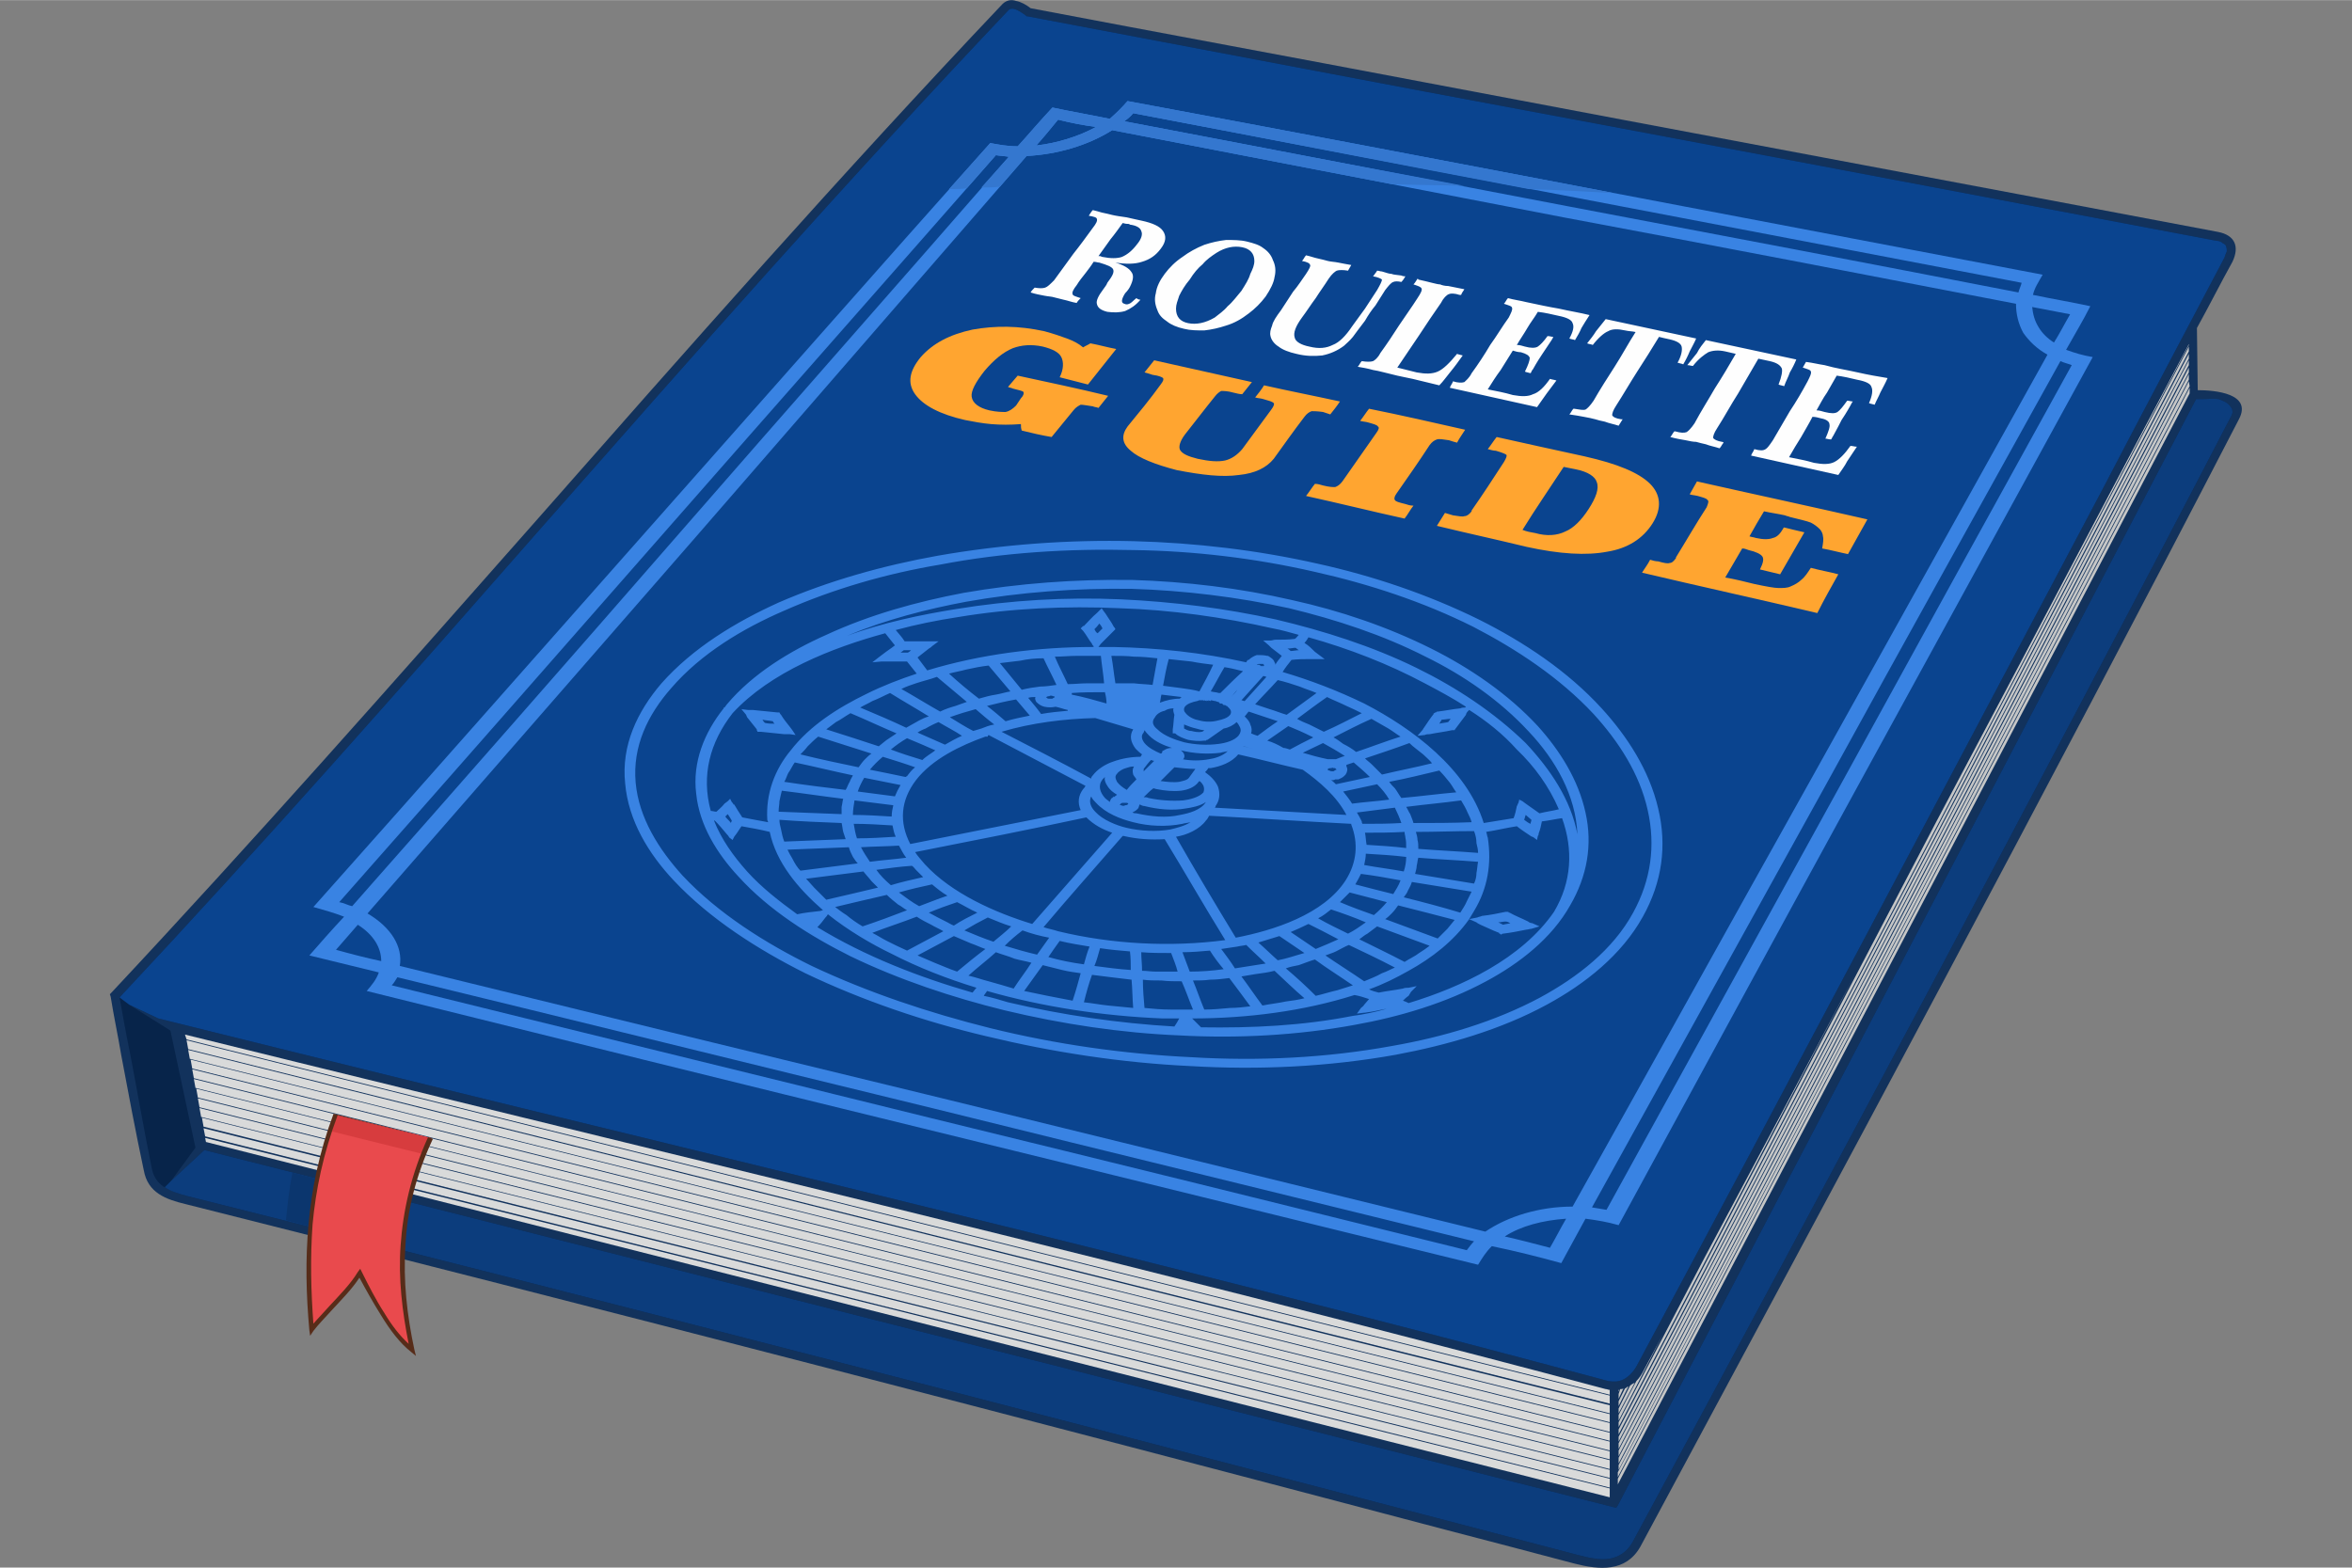
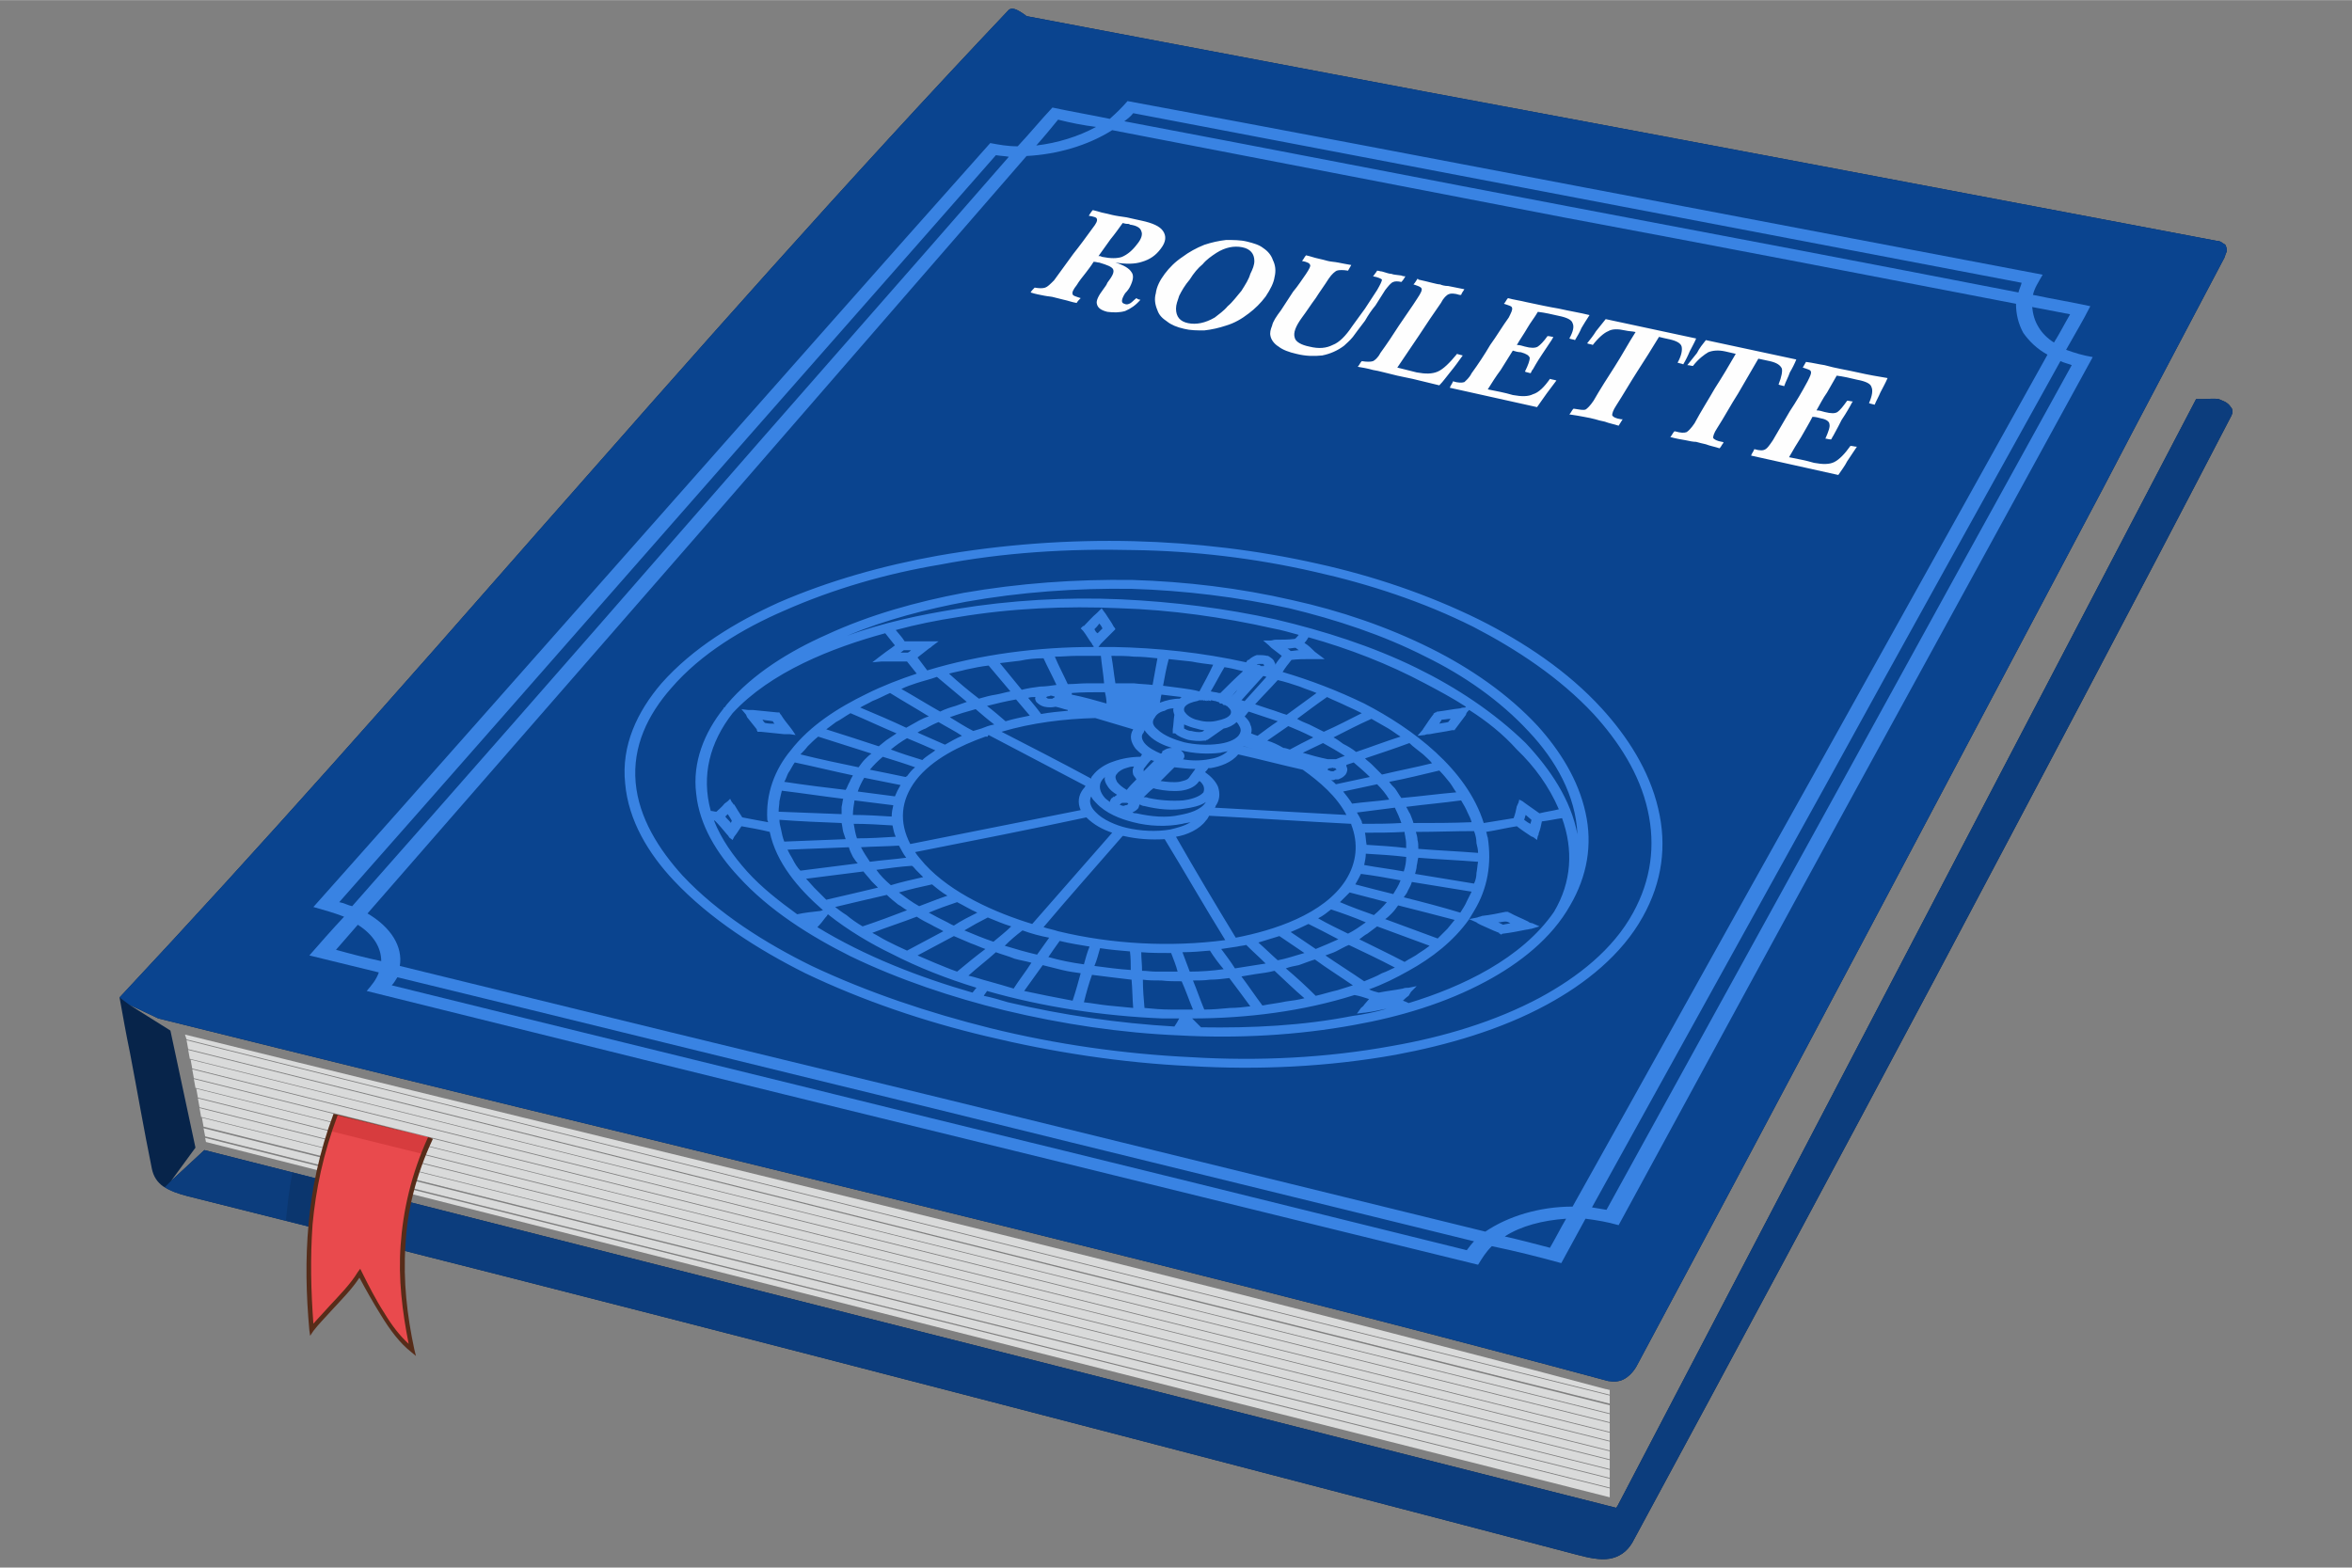
<svg xmlns="http://www.w3.org/2000/svg" xml:space="preserve" width="100mm" height="66.667mm" version="1.1" style="shape-rendering:geometricPrecision; text-rendering:geometricPrecision; image-rendering:optimizeQuality; fill-rule:evenodd; clip-rule:evenodd" viewBox="0 0 2912 1941">
  <rect x="0" y="0" width="2912" height="1941" fill="#808080" stroke="none" />
  <defs>
    <style type="text/css">
   
    .fil0 {fill:none}
    .fil2 {fill:#07244A}
    .fil4 {fill:#0A448F}
    .fil6 {fill:#0B366E}
    .fil3 {fill:#0C3D7D}
    .fil15 {fill:#3983E3}
    .fil5 {fill:#C5C6C6}
    .fil12 {fill:#D73C3E}
    .fil7 {fill:#D9DADA}
    .fil11 {fill:#E94A4D}
    .fil14 {fill:#FEFEFE;fill-rule:nonzero}
    .fil1 {fill:#12325C;fill-rule:nonzero}
    .fil9 {fill:#3477CF;fill-rule:nonzero}
    .fil8 {fill:#3983E3;fill-rule:nonzero}
    .fil13 {fill:#572C19;fill-rule:nonzero}
    .fil10 {fill:#FFA530;fill-rule:nonzero}
   
  </style>
  </defs>
  <g id="Layer_x0020_1">
    <polygon class="fil0" points="0,1941 2912,1941 2912,0 0,0 " />
    <g id="_969586400">
-       <path class="fil1" d="M2764 324c-15,27 -29,55 -44,82l1 77c21,0 68,4 51,36 -121,234 -244,467 -368,700 -124,233 -249,465 -373,696 -18,32 -51,29 -82,21 -53,-14 -106,-28 -160,-42 -519,-137 -1038,-272 -1559,-403 -25,-6 -47,-14 -52,-42 -10,-47 -19,-95 -28,-143 -4,-24 -9,-47 -13,-72l-1 -3 2 -2c176,-188 348,-383 521,-579 191,-217 382,-434 582,-645 5,-5 11,-6 17,-4 6,1 13,5 18,9 163,31 326,61 489,92 327,62 654,123 981,185 21,4 27,18 18,37l0 0z" />
      <path class="fil2" d="M196 1261c201,50 400,99 598,147 400,98 800,195 1197,302 7,1 13,1 19,-2 6,-3 12,-9 16,-16 194,-362 385,-724 577,-1086 50,-96 101,-192 151,-287 1,-3 2,-6 3,-8 0,-2 0,-4 -1,-6 0,-2 -2,-3 -4,-4 -2,-2 -5,-3 -8,-3 -327,-62 -654,-124 -981,-185 -164,-31 -327,-62 -491,-93l-1 0 -1 -1c-4,-3 -10,-7 -14,-8 -3,-1 -6,0 -7,1 -200,211 -391,428 -582,645 -171,195 -342,389 -519,578 4,22 8,45 13,69 9,47 17,94 27,143 2,10 7,17 14,22 8,5 18,9 30,12l0 0c520,130 1040,266 1560,402l160 42c15,4 29,7 41,5 11,-2 21,-8 28,-20 126,-233 251,-466 374,-697 123,-232 246,-464 368,-699 0,-1 1,-2 1,-3 0,-3 0,-5 -2,-7 -2,-3 -4,-5 -8,-7 -2,-1 -5,-2 -7,-3 -6,-1 -13,0 -20,0 -2,0 -5,0 -8,0l-716 1370 -2 3 -4 -1 -1744 -442 -41 38 30 -41 -31 -145 -51 -32 36 17 0 0z" />
      <path class="fil3" d="M204 1470c7,5 17,8 28,11l0 0c520,130 1040,266 1560,402l160 42c15,4 29,7 41,5 11,-2 21,-8 28,-20 126,-233 251,-466 374,-697 123,-232 246,-464 368,-699 0,-1 1,-2 1,-3 0,-3 0,-5 -2,-7 -2,-3 -4,-5 -8,-7 -2,-1 -5,-2 -7,-3 -6,-1 -13,0 -20,0 -2,0 -5,0 -8,0l-716 1370 -2 3 -4 -1 -1744 -442 -41 38 -8 8 0 0z" />
      <path class="fil4" d="M196 1261c201,50 400,99 598,147 400,98 800,195 1197,302 7,1 13,1 19,-2 6,-3 12,-9 16,-16 194,-362 385,-724 577,-1086 50,-96 101,-192 151,-287 1,-3 2,-6 3,-8 0,-2 0,-4 -1,-6 0,-2 -2,-3 -4,-4 -2,-2 -5,-3 -8,-3 -327,-62 -654,-124 -981,-185 -164,-31 -327,-62 -491,-93l-1 0 -1 -1c-4,-3 -10,-7 -14,-8 -3,-1 -6,0 -7,1 -200,211 -391,428 -582,645 -171,195 -342,389 -519,578l12 9 36 17z" />
-       <path class="fil5" d="M2612 611c-71,135 -143,271 -215,407l-393 752 0 6 706 -1349 0 -1 -98 185 0 0zm-314 593c-62,118 -125,236 -188,354l-106 203 0 6 294 -563 0 0zm-239 448c-8,15 -16,30 -24,45 -2,4 -5,9 -9,13l-22 42 0 7 55 -107 0 0zm-35 60c-2,1 -4,2 -6,4l-14 28 0 6 20 -38 0 0zm-8 5c0,0 -1,0 -1,0 -1,1 -2,2 -3,2l-8 16 0 6 12 -24zm-6 2c-1,1 -2,1 -4,1l-2 6 0 6 6 -13 0 0zm-5 2c-1,0 -1,0 -1,0l0 2 1 -2 0 0zm-1 58l0 6 706 -1350 0 -6 -706 1350 0 0zm0 8l0 7 706 -1350 0 -6 -706 1349zm0 9l0 7 706 -1351 0 -6 -706 1350 0 0zm0 9l0 7 706 -1351 0 -6 -706 1350 0 0zm0 9l0 6 706 -1350 0 -7 -706 1351 0 0zm-1 9l0 6 708 -1351 -1 -6 -707 1351zm0 8l0 7 708 -1351 0 -7 -708 1351z" />
-       <path class="fil6" d="M354 1511c15,4 31,8 47,12l15 -57 -54 -14c-4,20 -6,40 -8,59l0 0z" />
+       <path class="fil6" d="M354 1511c15,4 31,8 47,12l15 -57 -54 -14c-4,20 -6,40 -8,59z" />
      <path class="fil7" d="M792 1419c-188,-46 -377,-92 -563,-138l2 6 1762 440 0 -6c-2,0 -3,-1 -5,-1 -398,-106 -797,-204 -1196,-301zm-561 -131l2 11 1760 439 0 -10 -1762 -440 0 0zm2 12l2 11 1758 439 0 -10 -1760 -440 0 0zm3 12l2 11 1755 438 0 -10 -1757 -439 0 0zm2 12l2 11 1753 438 0 -11 -1755 -438zm2 12l2 11 1751 437 0 -10 -1753 -438zm3 12l2 11 1748 437 0 -11 -1750 -437zm2 12l2 11 1746 436 0 -10 -1748 -437zm2 12l2 11 1744 436 0 -11 -1746 -436zm3 12l2 11 1741 435 0 -10 -1743 -436 0 0zm2 13l2 10 1739 435 0 -11 -1741 -434zm2 12l1 5 1738 440 0 -11 -1739 -434 0 0z" />
      <path class="fil8" d="M1310 148c-9,11 -18,22 -27,32 26,-3 52,-11 74,-23 -16,-2 -31,-5 -47,-9l0 0zm-39 45c-136,157 -272,313 -408,470 -136,156 -272,312 -408,468 29,17 44,41 40,65 224,55 449,110 672,164 224,55 448,110 672,165 28,-19 67,-31 108,-31 98,-175 196,-352 294,-527 98,-176 196,-352 294,-528 -13,-7 -23,-17 -30,-27 -6,-11 -9,-23 -9,-36 -186,-36 -373,-72 -560,-107 -186,-36 -373,-72 -559,-108 -30,19 -68,30 -106,32l0 0zm-828 952c-9,10 -18,21 -27,31 18,5 37,10 56,14 0,-17 -10,-33 -29,-45l0 0zm1420 386c18,4 37,9 56,14 7,-12 13,-24 20,-36 -29,2 -56,9 -76,22zm680 -1107c7,-11 13,-23 20,-35 -16,-3 -31,-6 -47,-9 1,9 3,17 8,25 4,7 11,14 19,19zm-14 -84c-5,9 -10,16 -12,25 24,5 48,9 71,14 -9,18 -20,36 -30,54 11,4 21,7 33,9 -98,179 -196,358 -294,537 -98,179 -195,358 -293,538 -14,-4 -26,-6 -41,-8 -10,18 -20,37 -30,55 -29,-8 -57,-15 -86,-21 -8,8 -12,15 -17,23 -229,-56 -459,-113 -688,-169 -229,-56 -459,-113 -688,-170 6,-7 12,-14 15,-23 -29,-7 -57,-14 -86,-21 14,-16 28,-32 43,-48 -13,-5 -24,-8 -38,-12 140,-157 279,-315 419,-473 140,-158 279,-316 419,-473 11,2 21,4 34,4 15,-16 28,-32 43,-48 23,5 47,9 71,14 9,-8 15,-14 22,-22 189,35 377,71 566,107 189,36 378,72 567,108l0 0zm-26 10c-183,-35 -367,-70 -550,-105 -183,-35 -367,-70 -550,-105 -3,4 -7,7 -11,10 185,35 369,71 553,106 185,35 369,70 554,106 1,-4 3,-8 4,-12l0 0zm-1254 -156c-5,-1 -10,-1 -16,-2 -135,154 -271,308 -406,462 -136,155 -271,309 -407,463 6,1 11,4 16,5 136,-154 272,-309 407,-464 135,-155 271,-309 406,-464l0 0zm-757 1016c-2,3 -4,7 -7,10 222,55 444,109 666,164 221,54 443,109 665,164 3,-4 6,-8 9,-11 -223,-55 -445,-109 -667,-164 -222,-54 -444,-109 -666,-163zm1479 285c6,1 12,2 18,3 96,-174 192,-349 288,-523 96,-175 192,-349 288,-523 -5,-2 -10,-3 -14,-5 -97,175 -194,349 -290,524 -97,175 -193,349 -290,524z" />
-       <path class="fil9" d="M1310 148c-9,11 -18,22 -27,32 26,-3 52,-11 74,-23 -16,-2 -31,-5 -47,-9l0 0zm-39 45l-33 38c-8,1 -15,1 -23,1l34 -38c-5,-1 -10,-1 -16,-2l-36 41c-7,1 -15,1 -22,1l51 -57c11,2 21,4 34,4 14,-16 28,-32 43,-48 23,5 47,9 71,14 9,-8 15,-14 22,-22 189,35 377,71 566,107l36 7c-35,-2 -70,-4 -105,-5 -164,-31 -327,-63 -490,-94 -3,4 -7,7 -11,10 141,27 281,54 421,80 -30,-1 -59,-1 -89,-2 -116,-22 -232,-45 -347,-67 -30,19 -68,30 -106,32l0 0z" />
-       <path class="fil10" d="M1248 479c4,-5 8,-9 12,-14 37,8 75,16 112,25 -4,5 -8,10 -12,15 -2,-1 -5,-1 -7,-2 -7,-1 -12,-2 -15,-2 -2,1 -6,3 -9,7 -9,11 -18,22 -27,33 -12,-2 -25,-5 -37,-8 -1,-3 -1,-5 -1,-8 -13,1 -25,1 -37,0 -11,-1 -22,-3 -32,-5 -31,-7 -52,-18 -62,-32 -10,-14 -7,-29 7,-46 15,-17 36,-28 64,-34 28,-5 57,-5 89,2 11,3 20,6 28,9 8,3 14,6 20,11 3,-2 6,-3 9,-5 11,2 21,5 32,7 -12,15 -23,29 -35,44 -12,-3 -23,-6 -35,-9 5,-10 5,-19 2,-25 -3,-6 -11,-10 -23,-13 -14,-3 -26,-2 -37,2 -12,5 -23,14 -35,28 -11,14 -17,25 -16,32 1,8 9,14 22,17 9,2 16,2 20,2 5,-1 9,-4 13,-8 2,-3 4,-6 6,-9 3,-3 4,-6 3,-8 -1,-1 -5,-2 -13,-4 -2,-1 -4,-1 -6,-2l0 0zm219 59c-6,8 -8,15 -6,19 3,5 10,8 22,11 14,3 25,4 34,2 8,-2 15,-7 21,-14 12,-16 24,-33 36,-49 3,-4 4,-7 3,-8 -2,-2 -6,-3 -13,-5 -3,-1 -7,-1 -10,-2 4,-5 8,-10 11,-15 31,7 62,13 94,20 -4,6 -8,11 -12,16 -3,-1 -6,-2 -9,-3 -7,-1 -12,-1 -14,-1 -3,1 -6,3 -9,7 -13,17 -25,34 -38,52 -9,11 -23,18 -43,20 -21,3 -46,0 -77,-6 -27,-7 -47,-15 -57,-24 -11,-9 -12,-19 -4,-30 14,-17 28,-34 41,-52 3,-4 4,-6 3,-8 -1,-1 -5,-3 -13,-4 -3,-1 -6,-2 -10,-3 4,-5 8,-10 12,-15 40,9 81,18 121,27 -4,5 -8,10 -12,15 -3,0 -7,-1 -11,-2 -7,-2 -12,-2 -15,-2 -2,1 -5,3 -8,7 -13,16 -25,32 -37,47l0 0zm347 -6c-3,5 -7,10 -10,16 -4,-1 -7,-2 -10,-3 -7,-1 -12,-2 -15,-1 -3,1 -6,3 -9,7 -13,20 -27,40 -41,60 -3,4 -3,7 -2,8 1,2 5,3 13,5 3,1 6,2 10,2 -4,5 -7,11 -11,16 -41,-9 -81,-19 -122,-28 4,-5 7,-10 11,-15 3,0 7,1 10,2 8,2 12,2 15,2 3,-1 6,-3 9,-7 14,-20 28,-40 42,-60 3,-4 4,-7 2,-8 -1,-2 -5,-3 -12,-5 -3,-1 -7,-1 -10,-2 4,-5 7,-10 11,-15 40,8 79,17 119,26l0 0zm148 33c40,9 67,20 81,34 13,13 15,30 3,49 -12,19 -31,31 -56,35 -26,5 -59,3 -100,-6 -37,-9 -74,-17 -111,-26 3,-5 7,-11 10,-16 3,1 7,2 10,3 7,1 12,2 14,1 3,0 6,-2 9,-6 0,0 0,-1 0,-1 14,-20 27,-40 40,-60 3,-5 4,-8 3,-9 -1,-1 -6,-3 -13,-5 -3,0 -6,-1 -10,-2 4,-5 7,-10 11,-15 36,8 72,16 109,24l0 0zm-77 91c5,2 10,3 16,4 14,4 27,3 37,-2 10,-4 20,-14 29,-28 9,-14 13,-25 10,-33 -2,-7 -11,-13 -26,-16 -5,-1 -10,-2 -15,-3 -17,26 -35,52 -51,78l0 0zm427 -13c-8,14 -16,29 -24,43 -10,-2 -21,-5 -32,-7 1,-6 2,-11 1,-15 0,-3 -2,-7 -4,-9 -3,-3 -7,-6 -11,-8 -5,-2 -14,-4 -26,-7 -2,-1 -4,-1 -6,-2 -9,-2 -17,-3 -26,-5 -6,10 -12,20 -18,31 3,1 5,1 8,2 9,2 16,2 21,0 5,-1 9,-5 13,-12 0,0 0,-1 1,-1 8,2 16,4 25,6 -10,17 -20,35 -30,52 -8,-2 -17,-4 -25,-6 4,-8 5,-13 3,-16 -2,-3 -8,-6 -17,-8 -3,-1 -5,-2 -8,-2 -7,12 -14,24 -21,36 12,2 24,5 36,8 14,3 25,5 30,5 6,0 11,0 15,-2 5,-2 10,-5 13,-8 5,-4 8,-9 12,-15 11,3 23,5 34,8 -9,16 -18,32 -26,48 -72,-17 -145,-33 -217,-50 3,-5 7,-10 10,-16 3,1 7,2 10,2 7,2 12,3 14,2 3,0 5,-2 8,-6 0,-1 0,-1 0,-1 13,-21 25,-42 38,-62 2,-5 3,-8 1,-9 -1,-2 -5,-3 -12,-5 -4,-1 -7,-1 -10,-2 3,-5 6,-11 9,-16 71,16 141,31 211,47l0 0z" />
      <path class="fil11" d="M533 1409c-43,92 -41,178 -23,263 -26,-22 -48,-64 -64,-95 -17,26 -46,49 -60,69 -8,-86 -6,-169 29,-266l118 29 0 0z" />
      <path class="fil12" d="M533 1409c-3,7 -6,13 -9,20l0 0 -113 -28 -2 -3c2,-6 4,-12 6,-18l118 29z" />
      <path class="fil13" d="M536 1410c-21,45 -32,89 -34,132 -3,44 2,87 11,129l2 8 -6 -5c-14,-11 -26,-27 -37,-45 -10,-16 -19,-32 -27,-47 -9,14 -22,27 -33,39 -9,10 -18,19 -24,27l-4 6 -1 -7c-4,-44 -5,-87 -1,-131 4,-44 13,-89 31,-137l115 29 -110 -27c-18,48 -27,92 -31,135 -3,42 -2,82 1,123 6,-7 13,-14 20,-22 12,-13 26,-27 35,-42l3 -4 2 4c8,16 17,34 28,51 9,15 19,28 30,38 -8,-40 -13,-81 -10,-122 3,-43 13,-88 34,-134l6 2 0 0z" />
      <path class="fil14" d="M1360 317c0,0 1,0 2,0 1,0 2,1 3,1 10,2 18,2 24,0 7,-3 13,-8 19,-16 5,-6 7,-12 5,-16 -1,-4 -6,-7 -14,-8 -1,-1 -2,-1 -4,-1 -2,0 -4,-1 -5,-1 -5,7 -10,14 -15,20 -5,7 -10,14 -15,21zm-7 -57c4,1 8,2 11,3 5,1 9,2 13,3 4,1 11,2 18,3 8,2 14,3 18,4 14,3 23,7 27,13 4,6 4,13 -3,22 -6,8 -13,13 -23,16 -9,3 -20,3 -33,1 10,3 17,7 20,12 3,4 2,10 -2,18 -1,2 -3,5 -6,8 -5,8 -5,12 -1,13 2,1 4,1 6,0 3,-1 5,-4 9,-7 1,1 3,2 5,2 -6,7 -12,11 -19,14 -7,2 -14,2 -22,1 -8,-2 -12,-5 -13,-10 -1,-4 2,-10 8,-18 2,-3 4,-5 5,-8 6,-8 9,-13 7,-17 -2,-3 -7,-5 -17,-8 -2,0 -4,-1 -7,-1 -3,5 -7,10 -10,14 -4,5 -8,10 -11,15 -4,5 -6,9 -5,11 0,2 4,3 10,5 -2,2 -4,4 -5,6 -6,-1 -11,-3 -16,-4 -4,-1 -8,-2 -12,-3 -3,-1 -7,-1 -12,-2 -5,-1 -11,-2 -17,-4 1,-2 3,-4 5,-6 6,1 10,1 13,0 3,-1 6,-4 11,-9 8,-11 16,-22 24,-33 8,-10 16,-21 24,-32 4,-5 6,-9 5,-11 0,-2 -4,-3 -10,-4 2,-3 3,-5 5,-7zm185 46c-10,-2 -21,0 -32,7 -6,4 -12,8 -17,14 -6,5 -11,11 -16,19 -6,7 -10,14 -13,20 -2,6 -4,11 -4,16 0,10 5,16 15,18 10,2 21,0 33,-7 5,-4 11,-8 16,-14 6,-5 11,-12 17,-19 5,-8 9,-14 11,-21 3,-6 5,-11 5,-16 0,-9 -5,-15 -15,-17zm6 -7c8,2 15,4 20,8 6,4 10,9 12,15 3,6 4,13 2,21 -1,7 -5,15 -11,24 -6,8 -13,15 -21,21 -9,7 -18,12 -28,15 -9,3 -18,5 -27,6 -9,0 -17,0 -25,-2 -9,-2 -16,-5 -21,-9 -6,-4 -10,-8 -12,-14 -3,-7 -4,-14 -2,-21 1,-8 5,-16 11,-24 6,-8 13,-15 22,-21 8,-6 17,-11 27,-15 9,-3 18,-5 27,-6 9,0 18,0 26,2zm73 17c5,1 10,3 15,4 4,1 9,2 12,3 4,1 8,1 13,2 5,1 10,2 16,3 -1,2 -3,5 -4,7 -6,-1 -11,-1 -14,0 -2,1 -6,4 -10,10 -5,8 -11,16 -16,24 -6,8 -11,16 -17,24 -8,11 -11,19 -9,25 1,5 8,9 18,11 12,3 21,2 29,-2 8,-3 16,-11 24,-23 5,-7 11,-15 16,-22 5,-8 10,-15 15,-23 4,-7 6,-11 6,-13 -1,-1 -5,-3 -11,-4 2,-3 4,-5 5,-7 2,0 4,1 6,1 6,2 10,3 12,3 2,1 5,1 12,2 2,1 4,1 5,1 -1,2 -3,5 -5,7 -4,-1 -8,-1 -10,0 -3,1 -6,5 -10,10 -4,6 -8,13 -12,19 -5,6 -9,12 -13,19 -7,9 -12,16 -15,20 -4,5 -8,8 -11,11 -8,6 -17,10 -27,12 -10,1 -20,1 -32,-2 -9,-2 -17,-5 -22,-9 -5,-3 -9,-8 -10,-13 -1,-4 0,-8 2,-13 1,-5 5,-11 11,-19 5,-8 10,-15 15,-23 6,-7 11,-15 16,-22 4,-6 6,-10 5,-11 0,-2 -4,-4 -10,-5 2,-2 3,-5 5,-7zm138 29c0,0 1,0 1,1 14,3 23,6 27,6 2,1 6,2 10,2 4,1 11,2 20,4 -1,2 -3,4 -4,7 -1,0 -2,0 -2,0 -6,-2 -11,-2 -13,-1 -3,1 -7,5 -10,11 -9,13 -18,26 -27,40 -9,13 -18,27 -27,40 8,2 16,4 24,6 11,2 19,2 26,-1 7,-3 15,-11 24,-22 2,1 4,1 7,2 -5,7 -10,14 -15,20 -5,6 -9,12 -14,17 -13,-3 -24,-6 -33,-8 -9,-2 -15,-3 -19,-4 -13,-3 -23,-6 -30,-7 -7,-2 -13,-3 -19,-4 2,-2 3,-5 5,-7 6,1 11,1 14,0 2,-1 6,-4 9,-10 8,-11 16,-23 23,-34 8,-12 16,-23 23,-34 4,-6 6,-10 5,-12 -1,-2 -4,-3 -10,-5 2,-2 3,-4 5,-7zm213 45c-4,6 -7,11 -10,16 -2,5 -5,10 -8,15 -2,-1 -5,-1 -7,-2 5,-9 6,-15 4,-19 -1,-4 -7,-7 -17,-9 -9,-2 -17,-4 -26,-5 -4,7 -9,13 -13,20 -4,7 -9,14 -13,21 3,0 7,1 10,2 7,2 13,2 16,0 3,-2 7,-6 12,-13 3,0 5,1 7,1 0,1 -1,2 -2,4 -6,9 -10,15 -12,18 -2,3 -6,9 -11,18 -2,2 -2,4 -3,5 -3,-1 -5,-1 -7,-2 4,-8 6,-14 6,-17 -1,-3 -4,-5 -11,-7 -3,0 -7,-1 -10,-2 -5,8 -10,16 -15,24 -6,8 -11,16 -16,24 10,2 21,4 31,7 11,2 19,2 25,-1 7,-2 14,-9 21,-19 3,1 5,1 8,2 -4,5 -8,11 -12,16 -4,6 -8,11 -12,17 -36,-8 -72,-16 -108,-24 1,-3 3,-5 4,-8 6,2 11,2 14,1 2,-2 6,-5 9,-11 8,-11 16,-23 23,-35 8,-11 15,-23 23,-34 3,-6 5,-10 4,-12 0,-2 -4,-3 -10,-5 2,-2 3,-5 5,-7 7,2 15,3 23,5 14,3 28,6 40,8 13,3 26,5 38,8zm20 5c37,8 75,16 112,24 -2,5 -5,10 -8,16 -2,5 -5,11 -8,16 -2,-1 -4,-1 -7,-2 5,-9 6,-16 5,-20 -1,-4 -6,-7 -15,-9 -5,-1 -9,-2 -13,-3 -9,15 -18,29 -27,43 -9,14 -17,28 -26,42 -4,6 -5,10 -5,12 1,2 4,4 11,5 0,0 1,0 2,0 -2,3 -3,5 -5,8 -6,-2 -12,-3 -17,-5 -5,-1 -9,-2 -12,-3 -4,-1 -8,-2 -14,-3 -5,-1 -11,-2 -18,-3 2,-2 3,-5 5,-7 0,0 1,0 1,0 7,1 11,2 14,1 2,-1 6,-5 10,-11 8,-14 17,-28 26,-42 9,-14 17,-29 26,-43 -4,-1 -9,-1 -13,-2 -9,-2 -16,-2 -21,1 -5,2 -12,8 -19,17 -2,-1 -5,-1 -7,-2 4,-5 8,-10 11,-15 4,-5 8,-10 12,-15zm124 26c37,8 75,16 112,24 -2,5 -5,11 -8,16 -2,6 -5,11 -7,17 -3,-1 -5,-1 -7,-2 4,-10 5,-17 4,-20 -2,-4 -6,-7 -15,-9 -5,-1 -9,-2 -14,-3 -8,14 -17,29 -25,43 -9,14 -17,29 -26,43 -4,6 -5,10 -5,12 1,2 5,4 11,5 1,0 1,0 2,1 -2,2 -3,5 -5,7 -6,-2 -12,-3 -17,-5 -4,-1 -9,-2 -12,-3 -4,0 -8,-1 -13,-2 -6,-1 -12,-2 -19,-4 2,-2 3,-5 5,-7 0,0 1,0 1,0 7,2 11,2 14,1 2,-1 6,-5 10,-11 8,-15 17,-29 25,-43 9,-14 18,-29 26,-43 -4,-1 -9,-2 -13,-3 -9,-2 -16,-1 -21,1 -5,3 -12,8 -19,17 -2,0 -4,-1 -7,-1 4,-5 8,-10 12,-15 3,-6 7,-11 11,-16zm225 47c-3,7 -6,12 -9,18 -2,5 -5,10 -7,15 -3,-1 -5,-1 -7,-2 4,-9 5,-16 3,-20 -1,-4 -7,-7 -18,-9 -8,-2 -17,-4 -25,-5 -4,7 -8,14 -12,21 -5,7 -9,15 -13,22 3,0 7,1 10,2 8,2 13,2 16,0 3,-2 7,-7 12,-14 2,0 5,1 7,1 -1,1 -2,3 -3,5 -5,9 -9,15 -11,18 -2,4 -5,10 -10,19 -2,3 -2,4 -3,5 -3,0 -5,-1 -7,-1 4,-9 6,-15 5,-18 0,-3 -4,-6 -10,-7 -4,-1 -7,-2 -11,-2 -4,8 -9,16 -14,25 -5,8 -10,16 -15,25 10,2 21,4 31,7 11,2 19,2 25,-1 6,-3 13,-10 20,-20 3,0 5,1 8,1 -4,6 -8,12 -12,18 -3,6 -7,11 -11,17 -36,-8 -72,-16 -108,-24 1,-3 3,-5 4,-8 7,2 11,2 14,0 2,-1 5,-5 9,-11 7,-12 14,-24 21,-36 8,-12 15,-24 22,-37 3,-6 5,-10 4,-12 0,-2 -4,-3 -10,-5 1,-2 3,-5 4,-7 8,1 16,3 23,4 14,4 28,6 41,9 13,3 25,5 37,7z" />
      <path class="fil15" d="M1632 698c68,15 136,38 199,69 56,28 110,64 152,110 32,35 59,77 70,124 11,46 5,91 -19,134 -26,47 -71,83 -119,109 -57,31 -123,50 -187,62 -84,15 -170,19 -254,14 -85,-4 -170,-17 -253,-37 -76,-18 -153,-44 -224,-78 -58,-29 -118,-67 -163,-115 -31,-33 -56,-74 -60,-120 -5,-47 15,-89 45,-124 39,-44 92,-76 145,-100 62,-27 130,-46 197,-58 80,-14 162,-20 243,-18 76,2 153,11 228,28zm341 186c-42,-45 -95,-80 -149,-108 -62,-31 -129,-53 -196,-68 -74,-17 -150,-26 -225,-27 -80,-2 -161,3 -239,18 -66,11 -132,30 -193,57 -51,22 -103,53 -140,96 -29,33 -48,72 -44,117 4,44 29,83 58,115 44,47 103,84 160,112 70,33 145,58 221,77 81,20 165,32 249,36 83,5 167,1 249,-14 63,-11 127,-30 183,-60 46,-25 90,-59 115,-105 22,-40 28,-83 18,-127 -10,-45 -36,-85 -67,-119zm-1076 -8c1,-1 2,-3 3,-4 32,-38 78,-66 123,-86 54,-25 112,-41 170,-52 69,-12 139,-17 209,-16 66,2 133,10 198,25 59,13 118,33 172,60 48,24 95,56 132,96 27,30 50,66 59,107 9,40 2,79 -19,115 -23,41 -63,72 -104,94 -50,27 -107,44 -163,54 -71,13 -145,17 -217,13 -72,-3 -145,-14 -216,-31 -65,-16 -131,-38 -191,-67 -50,-25 -101,-57 -139,-99 -26,-28 -48,-63 -52,-102 -5,-39 10,-76 34,-106l0 -1 1 0zm711 -71c-1,-1 -3,-2 -4,-3 -3,0 -6,1 -10,1 2,1 3,2 4,3 3,0 7,-1 10,-1zm-480 0c-3,0 -6,0 -9,0 -1,1 -3,2 -4,3 3,0 6,0 9,0 2,-1 3,-2 4,-3zm-227 203c-1,1 -2,2 -3,3 2,3 5,5 7,8 0,-1 1,-2 1,-3 -1,-2 -3,-5 -5,-8zm994 12c0,-2 1,-3 1,-5 -2,-2 -5,-4 -7,-6 -1,2 -1,4 -2,6 3,2 5,4 8,5zm-426 251c0,0 0,0 0,0 0,0 0,0 0,0 0,0 0,0 0,0zm-468 -130c1,0 1,0 1,0 0,0 -1,0 -1,0 0,0 0,0 0,0zm350 -155c-3,6 -1,13 5,19 9,10 26,17 39,20 17,4 37,5 54,2 8,-2 17,-4 25,-9 -4,1 -7,1 -10,2 -20,4 -42,3 -61,-2 -16,-4 -34,-11 -46,-24 -2,-2 -5,-5 -6,-8zm115 -89c0,2 0,3 0,5 2,1 5,3 9,3 4,1 9,2 13,1 1,0 2,-1 3,-2 -3,0 -7,-1 -10,-2 -5,-1 -10,-3 -15,-5zm49 5c-7,5 -13,9 -20,14l0 0 -1 0c0,0 0,0 0,0l-1 1 0 0c-1,0 -1,0 -2,0 -7,1 -14,0 -20,-1 -6,-2 -12,-4 -16,-8 -1,0 -1,0 -1,0l-2 0 0 -3c0,-1 0,-1 0,-2 1,-6 1,-12 2,-18 -1,-3 -2,-6 -1,-8 -4,0 -8,1 -11,3 -5,1 -10,4 -12,8 -5,6 -2,11 3,15 8,8 22,13 33,16 13,3 29,4 43,2 8,-1 20,-4 25,-11 2,-3 3,-6 1,-10 -1,-2 -2,-4 -4,-6 -4,4 -10,7 -16,8zm-210 -40c0,0 -1,0 -1,0 -2,-1 -4,-1 -5,0 -1,0 -1,0 -1,0 -1,0 -2,1 -3,1 0,0 0,0 0,0l0 0c1,1 2,2 3,2 1,0 3,0 5,0 1,-1 2,-1 3,-2l-1 -1zm96 29c3,0 6,1 9,2 0,0 0,0 0,0 -3,-1 -6,-2 -9,-2zm151 36c-4,-1 -8,-2 -12,-3 0,0 -1,0 -1,0 5,1 9,2 13,3zm-124 49c-4,3 -8,7 -12,11 2,0 4,0 6,1 14,3 29,4 43,3 8,-1 20,-4 25,-10 1,-3 1,-5 0,-8 -1,-2 -3,-5 -5,-6 0,0 -1,1 -1,1 -5,7 -14,10 -22,11 -10,1 -20,0 -30,-2 -1,0 -3,-1 -4,-1 0,0 0,0 0,0zm9 -9c7,1 16,2 23,1 4,-1 10,-2 12,-5 3,-4 5,-7 8,-11 -9,0 -17,-1 -26,-2 -5,5 -11,11 -17,17zm0 -34c1,0 2,-1 2,-2l0 -1 2 -1c3,-2 6,-3 10,-3 -10,-3 -21,-8 -28,-15 -2,-2 -4,-4 -6,-7 0,1 -1,2 -1,3 -4,4 -2,9 1,13 5,6 13,10 20,13zm25 -4c4,3 6,7 3,11l-1 0c11,2 22,2 33,0 7,-1 17,-4 23,-10 -3,1 -6,1 -9,2 -16,2 -33,1 -49,-3zm-33 13c-2,0 -3,-1 -4,-1 -3,3 -6,7 -9,11 0,1 0,2 0,3 0,0 0,0 0,0 4,-4 8,-8 13,-13zm-22 23c-1,-2 -3,-4 -4,-6 -1,-4 -1,-7 1,-10 -4,0 -7,1 -10,2 -4,1 -9,4 -11,7 -3,3 -2,6 0,10 3,4 7,7 12,10 4,-5 8,-9 12,-13zm-10 30c0,0 -1,-1 -2,-1 -1,0 -3,0 -5,0 -1,0 -3,1 -3,2 -1,0 -1,0 -1,0 1,1 2,1 2,1 2,1 4,1 5,0 1,0 3,0 4,-2 0,0 0,0 0,0zm96 -2c-7,5 -18,7 -25,8 -17,3 -35,1 -51,-3 -2,0 -4,-1 -6,-2 -1,2 -1,4 -2,5l0 0 -1 1c-2,2 -4,3 -6,4 2,1 4,1 5,1 18,4 37,6 54,2 11,-2 26,-6 32,-16zm-118 -3c1,-1 1,-2 2,-2l2 -2 0 1c1,-1 3,-2 4,-3 -5,-3 -9,-6 -12,-11 -2,-3 -4,-7 -3,-11 -1,1 -2,2 -3,3 -6,8 -3,16 3,23 2,2 4,3 6,5 0,-1 1,-2 1,-3zm157 -136c-3,3 -5,6 -8,9 0,0 0,0 0,0 3,-3 6,-6 8,-9zm50 39c-12,-4 -24,-8 -36,-12 -2,2 -3,4 -5,6 3,3 6,6 7,10 2,4 2,8 1,11 2,1 5,2 8,3 8,-6 16,-12 25,-18zm44 20c-1,0 -1,-1 -2,-1 -10,-5 -19,-9 -29,-13 -9,6 -17,12 -26,18 7,2 13,5 20,9 2,0 5,1 8,2 9,-5 19,-10 29,-15zm18 27c0,0 1,0 1,0 3,0 6,0 9,0 3,-1 7,-3 11,-4 -9,-6 -18,-11 -27,-16 -8,4 -17,8 -25,12 10,3 21,6 31,8zm13 25l0 0 -4 0c-1,1 -3,1 -5,1 2,1 4,3 6,5 14,-3 28,-6 42,-9 -6,-6 -13,-12 -20,-18 -3,1 -6,2 -9,3 0,1 0,1 0,2 2,3 1,7 -1,10l0 0 -1 1 -1 1 0 0c-2,2 -5,3 -7,4zm48 6c-14,3 -28,6 -42,9 4,5 8,10 11,15 15,-2 31,-3 46,-5 -4,-7 -9,-13 -15,-19zm30 48c-2,-6 -5,-13 -8,-19 -16,2 -31,4 -47,6 2,3 4,7 6,11 0,1 0,2 1,3 16,0 32,0 48,-1zm6 31c0,-5 0,-9 -1,-13 0,-2 -1,-4 -1,-7 -17,1 -33,1 -49,1 1,5 1,10 2,15 16,1 33,2 49,4zm-52 21c16,3 33,5 49,8 2,-6 3,-12 3,-18 -16,-2 -33,-3 -50,-4 0,5 -1,9 -2,14zm-4 11c-2,4 -4,8 -7,13 0,0 0,0 0,0 15,4 31,8 47,12 3,-5 7,-11 9,-17 -16,-3 -33,-6 -49,-8zm-14 23c-4,4 -8,8 -12,12 14,6 28,11 42,16 6,-5 11,-10 16,-16 -15,-4 -31,-8 -46,-12zm-2 51c8,-4 15,-9 22,-14 -14,-6 -28,-11 -43,-16 -5,4 -10,8 -16,11 12,7 25,13 37,19zm-40 19c10,-4 19,-8 28,-12 -13,-7 -25,-13 -37,-19 -8,4 -15,7 -22,10 10,7 21,14 31,21zm-47 14c11,-2 22,-6 33,-9 -10,-7 -21,-14 -31,-21 -9,3 -17,5 -26,8 8,7 16,15 24,22zm-39 -19c-4,1 -7,1 -11,2 -6,1 -13,2 -20,3 6,8 12,16 17,24 13,-2 26,-4 38,-6 -8,-8 -16,-15 -24,-23zm-45 7c-11,1 -23,2 -34,2 3,8 6,16 9,24 14,0 28,-1 42,-3 -6,-7 -12,-15 -17,-23zm-84 25c6,0 11,1 17,1 9,0 18,0 27,0 -2,-8 -5,-15 -8,-23 -13,0 -25,0 -37,-1 0,8 1,15 1,23zm-59 -6c15,2 30,4 45,5 0,-8 0,-15 -1,-23 -12,-1 -24,-2 -37,-4 -2,7 -4,15 -7,22zm-57 -11c14,4 29,7 44,9 2,-7 4,-15 7,-22 -12,-2 -25,-4 -37,-7 -5,7 -10,14 -14,20zm-54 -14c13,4 27,8 40,11 5,-7 10,-14 15,-21 -11,-2 -22,-5 -33,-9 -8,6 -15,12 -22,19zm-50 -19c12,5 24,10 36,14 7,-6 15,-12 22,-19 -10,-3 -19,-7 -29,-11 -10,5 -19,10 -29,16zm-44 -22c7,4 15,8 23,12 2,1 5,3 8,4 9,-6 19,-11 29,-16 -9,-4 -17,-9 -25,-13 -12,4 -23,8 -35,13zm-37 -25c8,6 16,12 25,17 11,-4 23,-9 35,-13 -7,-4 -13,-9 -19,-14 -14,3 -27,6 -41,10zm-10 -9c13,-4 27,-7 40,-10 -3,-3 -6,-6 -9,-9 -2,-2 -3,-4 -5,-5 -15,1 -29,3 -44,5 5,7 11,13 18,19zm19 -34c-4,-5 -6,-10 -9,-15 -16,1 -31,1 -47,2 3,6 7,12 11,18 15,-2 30,-3 45,-5zm-65 -42c1,6 2,12 4,18 16,0 32,-1 48,-2 -2,-4 -3,-9 -4,-14 -16,-1 -32,-2 -48,-2zm49 -23c-16,-2 -32,-4 -48,-6 -1,6 -2,12 -2,18 16,0 32,1 48,2 0,-5 1,-10 2,-14zm-36 -34c-3,5 -6,11 -8,17 15,2 31,4 46,6 2,-5 4,-9 7,-14 -15,-3 -30,-6 -45,-9zm63 -13c-14,-5 -27,-9 -40,-13 -6,5 -11,10 -16,16 15,3 30,6 44,9 1,0 1,-1 2,-1 3,-4 6,-8 10,-11zm25 -21c-11,-5 -23,-10 -35,-15 -7,4 -14,9 -20,14 13,5 26,9 39,13 5,-5 11,-8 16,-12zm4 -35c-5,2 -11,5 -16,8 -3,1 -7,3 -10,5 11,5 23,10 34,15 7,-4 14,-8 21,-11 -9,-6 -19,-11 -29,-17zm43 11c3,-1 7,-2 10,-3 5,-2 10,-4 16,-5 -8,-6 -16,-13 -23,-19 -11,3 -21,6 -32,10 10,6 19,12 29,17zm53 -39c-12,2 -24,5 -36,8 8,6 16,13 23,19 10,-3 20,-5 30,-7 -5,-6 -11,-13 -17,-20zm24 -3c-3,0 -6,0 -9,1 5,6 11,13 16,20 11,-2 22,-3 33,-4 0,0 0,0 0,-1 -5,-1 -10,-3 -15,-4 -5,1 -9,1 -14,0 -4,-1 -7,-3 -10,-6l0 0 0 0c-1,-2 -2,-4 -1,-6zm86 -6c-14,0 -28,0 -41,1 0,1 0,1 0,2 15,3 29,7 43,11 0,-5 -1,-10 -2,-14zm93 8c0,-1 1,-1 2,-2 -9,-1 -17,-2 -25,-3 -1,3 -1,7 -2,10 8,-3 16,-5 25,-5zm24 2c-1,0 -2,1 -3,1 -5,1 -12,3 -15,7 -2,3 -1,6 1,8 4,5 11,8 17,9 7,2 16,2 23,0 5,-1 12,-3 15,-7 2,-3 1,-6 -1,-8 -1,-1 -2,-2 -3,-3 -1,0 -1,0 -2,-1l-2 0 0 0 -1 -1 0 0 -1 -1 -1 0 -2 0 0 -1c-1,-1 -3,-1 -5,-2 -2,0 -4,-1 -6,-1l0 1 -3 -1 0 1 -2 -1 0 0 0 0 0 0 0 0 0 1 -3 -1 0 1 -1 -1 0 0c-1,0 -1,0 -1,0 -1,0 -1,0 -1,0 0,0 -1,0 -2,0l0 0 0 0c0,0 0,0 0,0l-1 0zm-276 356c-36,-11 -72,-25 -105,-42 -25,-12 -54,-29 -79,-49l0 0c-1,2 -2,3 -3,4 -3,4 -6,8 -10,12 59,36 126,62 192,81 2,-2 3,-4 5,-6zm-190 -96c-31,-27 -58,-59 -66,-97 -12,-3 -24,-5 -35,-7 -2,3 -4,6 -6,9 -1,1 -2,3 -3,4l-2 4 -4 -3c-1,-2 -2,-3 -3,-4 -5,-6 -10,-12 -15,-17 0,0 0,0 -1,0 9,23 24,44 41,63 18,20 40,37 62,53 9,-2 19,-3 28,-4 1,0 3,-1 4,-1zm457 134c4,4 8,8 11,11 63,1 126,-2 187,-14 15,-2 29,-5 43,-9 -7,1 -14,3 -21,4 -2,0 -5,1 -8,1l-8 1 5 -7c1,-1 3,-2 4,-4 2,-2 4,-5 6,-7 -6,-2 -12,-4 -18,-5 -63,20 -133,29 -201,29zm-16 0c-7,0 -14,0 -21,0 -73,-3 -147,-14 -217,-34 -1,2 -3,4 -4,6 10,2 20,5 30,8 68,16 137,26 206,30 2,-3 4,-6 6,-10zm359 -123l10 -2c2,-1 4,-1 6,-2 10,-1 19,-3 29,-5 1,0 2,0 3,0l0 0 0 0c0,0 1,0 1,1l0 0 1 0c7,4 15,7 23,11 1,1 3,2 5,2l9 4 -10 3c-2,0 -4,1 -6,1 -10,2 -20,4 -29,5 -1,0 -1,0 -2,1l-1 0 -1 -1c-1,0 -1,0 -1,-1 -8,-3 -16,-7 -23,-10 -2,-1 -4,-2 -5,-3l-9 -4c-19,27 -46,48 -75,64 -16,9 -32,17 -49,23 4,2 8,3 12,4 10,-2 20,-3 30,-5 2,-1 5,-1 7,-1l10 -2 -7 7c-1,2 -2,3 -3,5 -3,2 -5,4 -7,6 3,1 5,2 7,3 66,-20 140,-55 180,-113 22,-37 24,-77 10,-116 -8,1 -16,3 -25,4 -1,5 -2,10 -4,15 0,1 0,2 -1,3l-1 5 -4 -3c-1,-1 -3,-1 -4,-2 -6,-4 -12,-8 -17,-12 -13,2 -25,5 -38,7 1,2 1,5 2,7 5,32 0,63 -17,91 -2,3 -4,7 -6,10zm45 3c-3,0 -6,1 -9,1 2,1 4,2 6,3 3,-1 6,-1 9,-2 -2,-1 -4,-2 -6,-2zm-45 -262l-2 2c-1,1 -2,3 -2,4 -4,5 -8,11 -12,16 -1,1 -1,1 -1,2l-1 0 0 1c-1,0 -2,0 -3,0 -9,2 -18,3 -28,5 -2,0 -4,0 -6,1l-9 1 6 -7c1,-1 1,-2 2,-3 4,-6 8,-12 12,-17l0 -1 1 0c0,0 0,0 0,0l1 -1 1 0c0,0 1,-1 1,-1l0 0 1 0c9,-1 18,-3 28,-4 2,-1 4,-1 6,-1l1 -1c-17,-11 -34,-20 -51,-29 -45,-24 -94,-43 -144,-57 -1,2 -3,5 -5,7 5,3 9,7 13,11 1,1 3,2 4,3l8 6 -10 0c-2,0 -4,0 -6,0 -9,0 -17,0 -25,1 -4,5 -8,10 -11,15 34,10 68,23 101,39 60,31 127,81 148,148 12,-2 25,-4 37,-6 2,-5 3,-10 4,-15 1,-1 1,-3 2,-4l1 -4 4 2c1,1 3,2 4,3 6,4 11,8 17,12 8,-2 16,-3 24,-5 -12,-28 -30,-53 -52,-74 -17,-19 -37,-35 -59,-49zm-34 12c-1,2 -2,3 -3,5 4,-1 7,-1 11,-2 1,-1 2,-3 3,-4 -4,0 -7,1 -11,1zm-221 -54c-9,10 -18,20 -27,30 1,0 3,1 4,1 9,-10 18,-20 27,-30 -1,0 -2,-1 -4,-1zm66 21c-7,-3 -14,-5 -21,-8 -9,-3 -18,-6 -27,-8 -9,10 -19,20 -28,30 6,2 12,4 18,6 7,2 14,5 21,7 12,-9 25,-18 37,-27zm56 25c-6,-3 -12,-6 -19,-9 -8,-4 -16,-7 -24,-11 -13,9 -25,18 -37,27 5,3 10,5 15,7 6,3 12,6 18,9 16,-7 31,-15 47,-23zm48 29c-5,-3 -10,-7 -15,-10 -7,-4 -14,-8 -21,-12 -16,7 -31,15 -47,23 4,2 8,5 12,8 6,3 11,6 16,10 18,-6 36,-13 55,-19zm39 33c-3,-4 -7,-7 -11,-11 -6,-5 -12,-9 -17,-14 -19,7 -37,13 -55,19 3,3 6,5 9,8 4,4 8,8 12,12 21,-5 42,-9 62,-14zm-38 43c23,-2 45,-5 68,-7 -3,-4 -5,-8 -8,-12 -4,-5 -8,-10 -13,-15 -21,5 -41,10 -62,14 2,3 5,6 7,8 3,4 5,8 8,12zm87 30c-1,-4 -3,-8 -5,-12 -2,-5 -5,-10 -8,-15 -22,3 -45,5 -68,8 2,3 3,6 5,9 1,3 3,7 4,11 24,0 48,0 72,-1zm-66 33c25,2 49,3 74,5 0,-4 -1,-8 -2,-12 0,-5 -1,-10 -3,-15 -24,0 -48,1 -72,1 1,3 2,7 2,10 1,3 1,7 1,11zm69 43c2,-4 3,-9 3,-13 1,-5 1,-9 2,-14 -25,-2 -50,-3 -74,-5 -1,3 -1,6 -2,10 0,3 -1,6 -2,10 24,4 49,8 73,12zm-77 -2c-1,4 -3,7 -5,11 -1,3 -3,5 -5,8 24,6 47,12 70,19 3,-5 6,-9 8,-14 2,-4 4,-8 6,-12 -25,-4 -49,-8 -74,-12zm32 70c4,-4 8,-8 12,-12 3,-4 6,-7 9,-11 -23,-6 -46,-12 -70,-18 -2,3 -5,7 -8,10 -3,3 -5,5 -8,7 22,8 43,16 65,24zm-41 29c6,-4 13,-7 18,-11 5,-3 9,-6 13,-9 -22,-8 -43,-16 -65,-24 -4,3 -8,6 -12,9 -4,2 -7,5 -10,7 18,9 37,18 56,28zm-12 7c-19,-10 -38,-19 -57,-28 -5,2 -10,5 -16,8 -4,2 -8,3 -13,5 16,11 32,21 48,32 7,-3 15,-6 22,-10 6,-2 11,-5 16,-7zm-52 22c-16,-11 -32,-21 -47,-32 -7,2 -14,5 -20,7 -5,1 -11,2 -16,4 13,11 25,22 37,34 9,-2 18,-5 27,-7 6,-2 13,-4 19,-6zm-112 25c10,-2 20,-3 29,-5 8,-1 15,-2 23,-4 -13,-11 -25,-23 -37,-34 -8,2 -15,3 -23,4 -6,1 -12,2 -18,3 9,12 17,24 26,36zm-41 -34c-8,1 -16,2 -24,2 -7,1 -14,1 -21,1 5,12 9,24 14,36 11,0 21,-1 32,-2 8,0 17,-1 25,-2 -8,-11 -17,-23 -26,-35zm-105 37c10,1 21,2 32,2 9,0 18,0 28,0 -5,-12 -9,-24 -14,-35 -8,0 -17,0 -25,-1 -8,0 -16,0 -23,-1 0,12 1,24 2,35zm-75 -7c10,1 20,3 30,4 11,1 21,2 31,3 -1,-12 -1,-24 -2,-35 -8,-1 -16,-2 -25,-3 -8,-1 -16,-2 -24,-3 -4,11 -7,22 -10,34zm-74 -14c10,2 19,4 29,6 10,2 21,4 31,6 4,-12 7,-23 10,-34 -7,-1 -15,-2 -23,-4 -8,-2 -16,-4 -24,-6 -8,11 -15,21 -23,32zm-69 -19c9,2 17,5 25,7 11,3 21,6 31,9 7,-11 15,-21 22,-32 -7,-2 -14,-3 -21,-5 -7,-3 -15,-5 -23,-8 -11,10 -23,19 -34,29zm21 -33c-6,-2 -12,-5 -18,-7 -7,-3 -14,-6 -21,-9 -15,8 -30,16 -45,24 7,3 14,6 21,9 10,4 19,8 28,11 12,-10 23,-19 35,-28zm-140 -20c6,3 12,7 18,10 8,4 16,8 25,12 15,-8 30,-16 45,-24 -5,-3 -10,-5 -15,-8 -6,-3 -12,-6 -18,-10 -18,7 -37,13 -55,20zm-46 -32c4,3 9,7 14,10 6,5 13,10 20,14 18,-6 37,-13 55,-20 -4,-2 -7,-5 -11,-7 -5,-4 -10,-8 -14,-12 -22,5 -43,10 -64,15zm53 -24c-2,-2 -5,-5 -8,-8 -3,-4 -7,-8 -10,-12 -23,3 -47,6 -71,9 4,4 7,8 10,11 5,5 10,10 15,15 22,-5 43,-10 64,-15zm-112 -47c2,4 4,8 6,11 3,6 6,11 10,15 23,-3 47,-6 71,-9 -2,-2 -4,-5 -6,-8 -2,-4 -4,-8 -5,-12 -26,1 -51,2 -76,3zm-10 -37c0,4 1,8 2,12 1,5 2,10 4,15 25,-1 50,-2 76,-3 -1,-3 -2,-6 -3,-9 -1,-4 -1,-7 -2,-11 -26,-1 -51,-2 -77,-4zm3 -36c-1,4 -2,8 -3,13 0,4 -1,8 -1,13 26,1 52,2 78,3 0,-3 0,-6 0,-9 1,-4 1,-7 2,-10 -25,-3 -51,-7 -76,-10zm16 -35c-3,4 -5,9 -8,13 -2,4 -3,8 -5,11 26,4 51,7 76,10 2,-3 3,-7 5,-10 1,-3 3,-6 4,-8 -24,-5 -48,-11 -72,-16zm29 -32c-5,4 -9,8 -13,12 -3,4 -6,7 -9,10 24,6 48,11 72,16 3,-4 5,-7 8,-10 3,-3 5,-5 8,-7 -22,-7 -44,-14 -66,-21zm97 -4c-19,-8 -38,-17 -57,-25 -7,4 -12,8 -18,11 -4,3 -8,6 -12,9 22,7 44,14 65,21 4,-3 8,-7 13,-10 3,-2 6,-4 9,-6zm-8 -50c-7,3 -14,7 -22,10 -5,3 -10,5 -15,8 19,8 38,16 57,25 5,-3 11,-6 16,-9 4,-2 8,-4 12,-5 -16,-10 -32,-19 -48,-29zm62 23c6,-3 12,-5 19,-7 5,-2 9,-3 14,-5 -12,-10 -24,-20 -37,-31 -8,3 -17,5 -26,8 -6,2 -12,4 -18,7 16,9 32,19 48,28zm48 -16c7,-2 14,-4 21,-5 6,-1 12,-3 18,-4 -9,-11 -18,-21 -27,-32 -9,1 -19,3 -28,5 -7,2 -14,3 -21,5 12,11 24,21 37,31zm96 -17c-5,-11 -11,-22 -16,-33 -10,0 -20,1 -29,3 -8,1 -17,2 -25,3 9,11 18,22 27,33 8,-2 15,-3 23,-4 6,0 13,-1 20,-2zm55 -36c-10,0 -20,0 -30,0 -9,0 -18,1 -27,1 5,12 11,23 16,34 8,0 16,-1 24,-1 7,0 14,0 21,0 -1,-12 -3,-23 -4,-34zm13 0c2,11 3,22 5,34 7,0 15,0 23,0 8,1 15,1 23,2 2,-11 4,-22 6,-33 -9,-1 -19,-2 -29,-2 -9,-1 -18,-1 -28,-1zm71 4c-3,11 -5,22 -7,33 8,1 15,2 23,3 7,1 15,2 22,4 6,-11 12,-22 17,-33 -8,-1 -17,-2 -27,-4 -9,-1 -19,-2 -28,-3zm69 10c-6,10 -11,20 -17,30 4,1 7,1 10,2 1,0 2,0 2,0 9,-9 18,-18 28,-27 -8,-2 -16,-4 -23,-5zm41 -3l0 0 1 0 0 0 1 0 0 0 3 2 1 -1 1 1c0,0 0,0 0,0l1 -1c0,0 0,0 0,0l0 -1 0 0c0,0 -1,0 -1,-1 -2,0 -3,0 -5,0l0 0 0 0c-1,0 -2,0 -3,1l0 0 1 0 0 0 0 0zm-203 -22l0 -1c-1,-1 -2,-2 -2,-3 -4,-5 -7,-11 -11,-16 0,0 0,0 -1,-1l-2 -2 3 -3c0,0 1,0 1,0 5,-5 10,-11 16,-16 1,-1 2,-2 3,-3l3 -3 2 3c1,1 2,3 3,4 3,5 7,10 10,16l1 1 0 0c0,0 0,0 0,0l1 2 -2 2c0,0 0,0 0,0l0 0 -1 1c-5,5 -10,10 -15,15 -1,1 -2,3 -3,4 6,0 12,0 18,0 55,1 111,7 165,19 0,-1 1,-1 1,-2l0 0 1 -1c0,0 0,0 1,0 3,-3 7,-5 10,-6 5,0 9,0 13,1l0 0 1 0c3,2 7,4 8,8 1,1 1,2 1,3 2,-4 5,-7 8,-11 -4,-3 -9,-7 -13,-10 -1,-1 -2,-2 -3,-3l-7 -6 9 0c2,0 4,-1 6,-1 8,0 16,0 24,-1 2,-1 3,-3 5,-5 -11,-3 -21,-6 -32,-8 -62,-14 -126,-23 -190,-25 -66,-3 -134,0 -200,11 -26,4 -51,9 -77,16 4,5 8,9 11,14 9,0 18,0 26,0 2,0 4,0 6,0l10 0 -8 6c-1,1 -2,2 -4,3 -5,4 -9,7 -14,11 4,5 8,11 12,16 66,-20 137,-29 206,-29zm5 -17c2,-2 4,-4 6,-6 -1,-2 -2,-4 -4,-6 -2,3 -4,5 -6,7 1,2 2,4 4,5zm-408 234c0,-1 -1,-2 -1,-3 -2,-32 9,-62 29,-86 24,-31 59,-53 94,-70 20,-10 41,-18 62,-25 -4,-5 -8,-10 -12,-15 -8,0 -17,0 -25,0 -2,0 -5,0 -7,0l-11 1 9 -7c1,-1 3,-2 4,-3 5,-4 10,-7 15,-11 -4,-5 -8,-10 -12,-15 -66,18 -142,48 -189,99 -28,36 -39,77 -27,121 2,0 5,1 7,1 3,-3 7,-6 10,-10 1,-1 3,-2 4,-3l3 -3 2 4c1,1 2,2 2,3l1 0 0 0c3,5 6,10 10,16 10,2 21,4 32,6zm16 -133c3,5 7,10 11,15 1,1 2,3 3,4l4 6 -7 -1c-2,0 -5,0 -7,0 -10,-1 -19,-2 -29,-3 -1,0 -1,0 -2,0l-2 0 -1 -2c0,-1 0,-1 0,-1 -4,-5 -8,-10 -12,-15 -1,-2 -1,-3 -2,-4l-5 -6 8 1c2,0 4,0 6,0 10,1 20,2 30,3 1,0 1,0 1,0l2 0 1 2c0,0 1,1 1,1zm-8 11c-1,-1 -2,-2 -2,-3 -5,-1 -9,-1 -13,-2 1,2 2,3 3,4 4,1 8,1 12,1zm319 248c33,-38 66,-75 99,-113 -12,-4 -23,-10 -32,-19 -70,15 -141,29 -212,43 3,5 8,10 12,15 33,36 87,60 133,74zm-38 -238c37,19 74,38 111,58 0,-2 1,-3 2,-4 6,-8 16,-14 25,-17 11,-4 23,-6 34,-6 1,-1 1,-2 2,-3 -3,-2 -6,-5 -8,-7 -6,-8 -8,-16 -3,-24 -16,-5 -31,-9 -47,-14 -39,1 -79,6 -116,17zm104 67c-40,-21 -80,-42 -120,-63 -1,1 -1,1 -1,1l0 1 -3 0c-31,11 -66,28 -86,54 -19,25 -21,52 -7,79 70,-14 141,-28 211,-42 -4,-9 -3,-18 3,-26 1,-1 2,-2 3,-4zm160 27c55,3 109,6 163,9 -12,-23 -33,-41 -54,-56 -27,-6 -53,-13 -80,-19 0,0 0,0 0,0 -8,10 -22,15 -34,17l0 0 0 0c-1,0 -2,0 -3,0 -1,2 -3,4 -4,5 7,5 13,11 16,18 3,9 2,17 -3,24 0,1 0,1 -1,2zm13 164c-26,-42 -50,-84 -75,-125 -17,1 -34,0 -51,-4 0,0 -1,0 -1,0 -33,38 -66,75 -98,113 6,2 12,3 18,5 66,16 139,20 207,11zm-61 -128c24,42 49,84 74,125 47,-9 109,-29 136,-71 14,-22 16,-46 7,-69 0,-1 0,-1 0,-1 -59,-3 -117,-7 -176,-10 -1,2 -2,4 -4,6 -8,11 -24,18 -37,20zm197 -85c0,0 0,0 0,0l-2 0c-1,-1 -2,0 -3,0 -1,0 -3,0 -4,1 0,0 0,1 0,1l0 0 0 0c0,1 1,1 2,1 1,1 3,1 5,1 1,-1 2,-1 3,-2 0,0 0,0 1,0 0,0 0,0 0,0l-1 -1 0 0c0,0 -1,-1 -1,-1zm-604 -164c44,-16 91,-26 135,-33 67,-11 136,-15 204,-12 64,3 129,11 192,25 59,14 119,33 174,60 49,24 96,55 135,93 30,32 56,70 64,113 -2,-48 -27,-92 -60,-127 -36,-39 -81,-70 -128,-93 -53,-27 -111,-46 -169,-60 -64,-14 -130,-22 -195,-24 -68,-1 -138,4 -205,16 -48,9 -99,22 -147,42z" />
    </g>
  </g>
</svg>